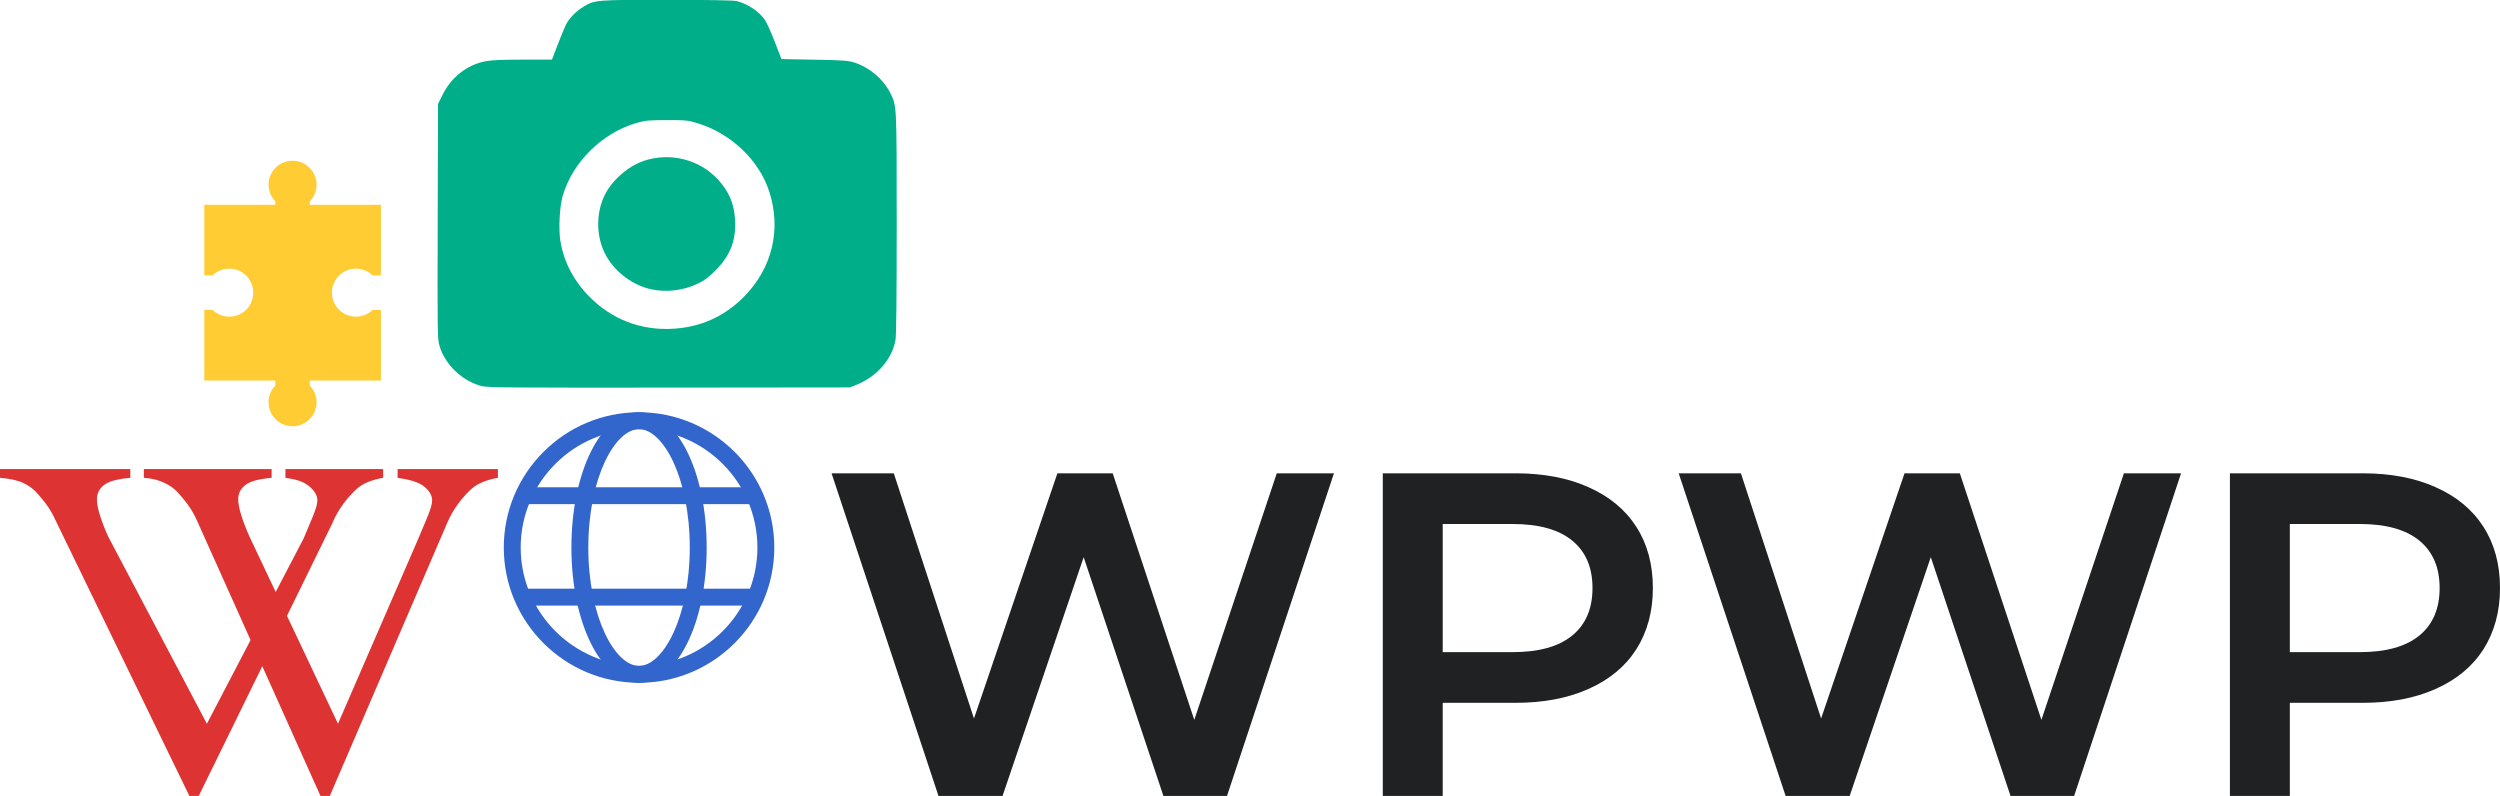
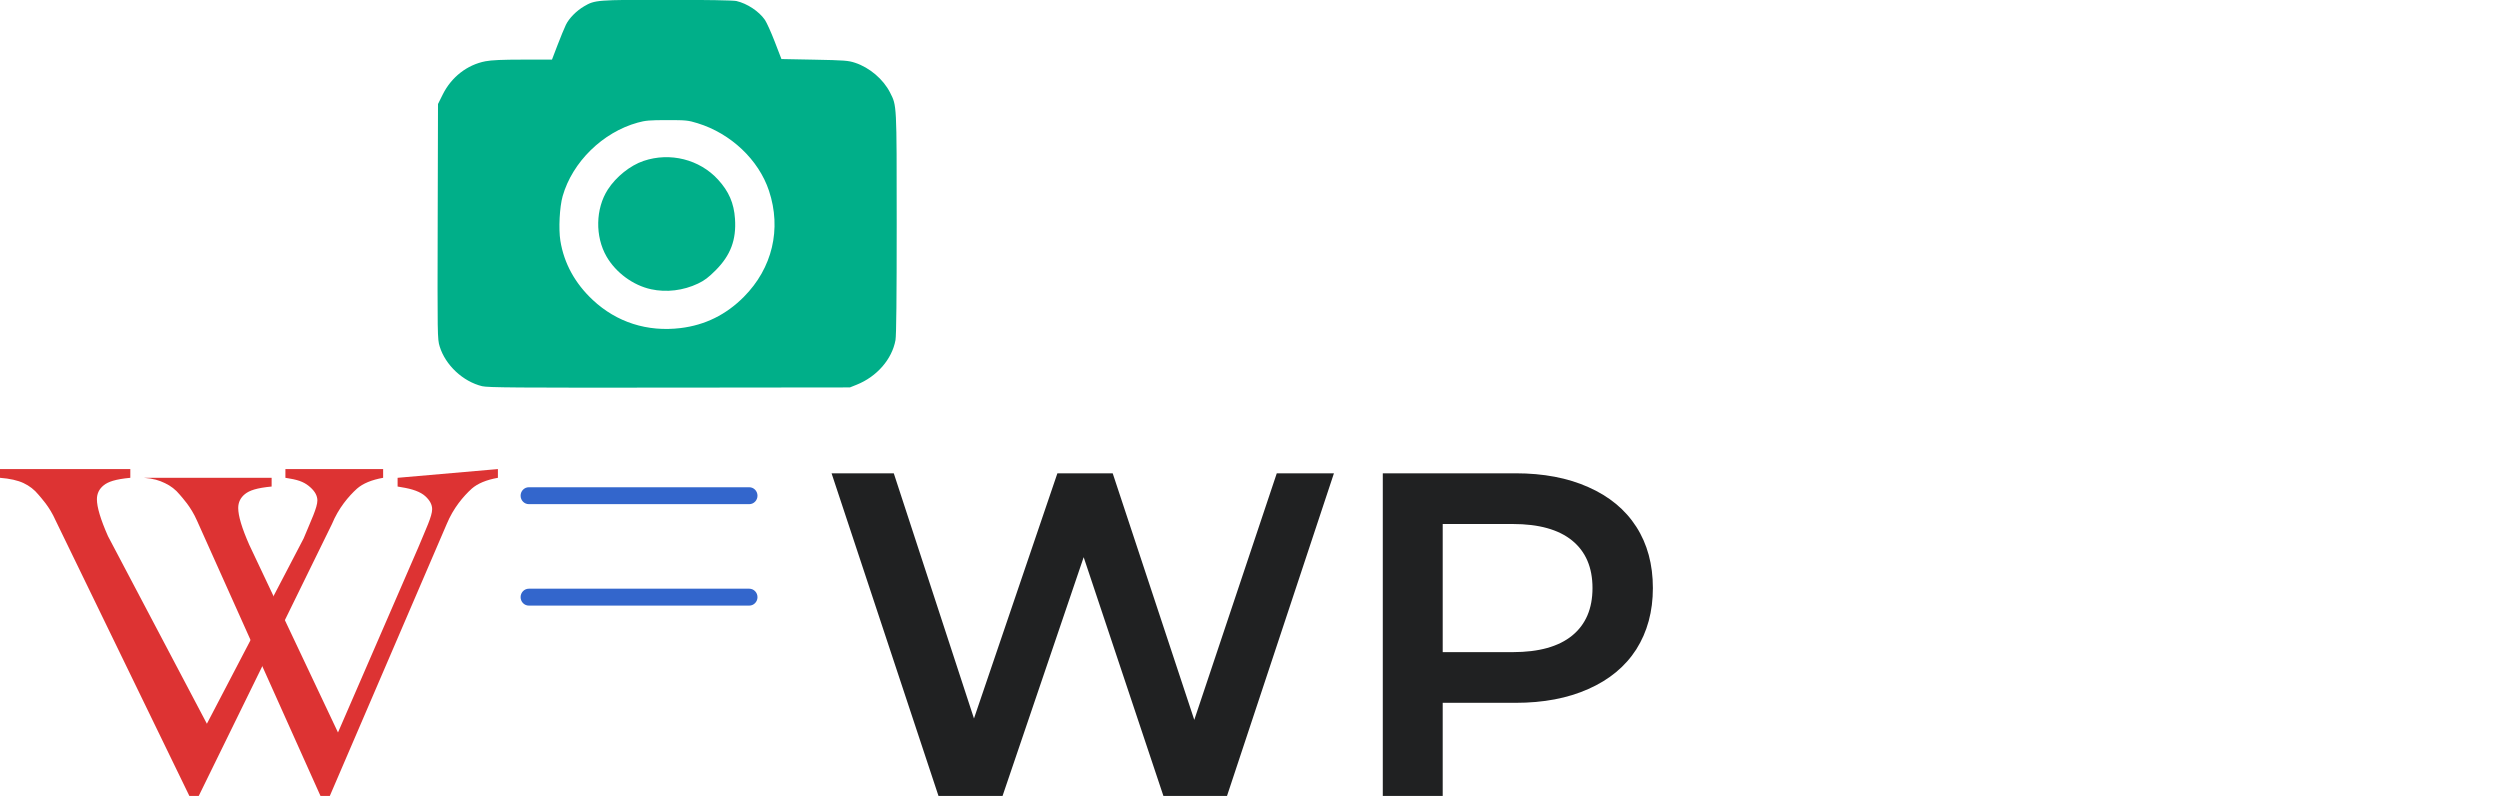
<svg xmlns="http://www.w3.org/2000/svg" xmlns:ns1="http://www.inkscape.org/namespaces/inkscape" xmlns:ns2="http://sodipodi.sourceforge.net/DTD/sodipodi-0.dtd" xmlns:xlink="http://www.w3.org/1999/xlink" version="1.1" width="535.754" height="170.568" id="svg3813" ns1:version="1.2.2 (732a01da63, 2022-12-09)" ns2:docname="Simple_Prohibited.svg" xml:space="preserve">
  <ns2:namedview pagecolor="#ffffff" bordercolor="#666666" borderopacity="1" objecttolerance="10" gridtolerance="10" guidetolerance="10" ns1:pageopacity="0" ns1:pageshadow="2" ns1:window-width="1920" ns1:window-height="1009" id="namedview7" showgrid="false" ns1:zoom="0.89999999" ns1:cx="314.44445" ns1:cy="70.000001" ns1:window-x="-8" ns1:window-y="-8" ns1:window-maximized="1" ns1:current-layer="svg3813" fit-margin-top="0" fit-margin-left="0" fit-margin-right="0" fit-margin-bottom="0" ns1:showpageshadow="0" ns1:pagecheckerboard="1" ns1:deskcolor="#d1d1d1" />
  <defs id="defs3815">
    <linearGradient id="linearGradient3261">
      <stop style="stop-color:#ffffff;stop-opacity:0" offset="0" id="stop3263" />
      <stop style="stop-color:#ffffff;stop-opacity:0" offset="0.5" id="stop3269" />
      <stop style="stop-color:#ffffff;stop-opacity:1" offset="1" id="stop3265" />
    </linearGradient>
    <linearGradient id="linearGradient3219">
      <stop style="stop-color:#0e7309;stop-opacity:1" offset="0" id="stop3221" />
      <stop style="stop-color:#70d13e;stop-opacity:1" offset="1" id="stop3223" />
    </linearGradient>
    <linearGradient id="linearGradient3205">
      <stop style="stop-color:#2c8300;stop-opacity:1" offset="0" id="stop3207" />
      <stop style="stop-color:#3db800;stop-opacity:1" offset="0.25" id="stop3215" />
      <stop style="stop-color:#ffffff;stop-opacity:1" offset="0.5" id="stop3213" />
      <stop style="stop-color:#69cf35;stop-opacity:1" offset="1" id="stop3209" />
    </linearGradient>
    <linearGradient id="linearGradient3197">
      <stop style="stop-color:#002f32;stop-opacity:1" offset="0" id="stop3199" />
      <stop style="stop-color:#045b04;stop-opacity:1" offset="1" id="stop3201" />
    </linearGradient>
    <linearGradient id="linearGradient3339">
      <stop style="stop-color:#e8e8e8;stop-opacity:1" offset="0" id="stop3341" />
      <stop style="stop-color:#ffffff;stop-opacity:1" offset="0.5" id="stop3347" />
      <stop style="stop-color:#e8e8e8;stop-opacity:1" offset="1" id="stop3343" />
    </linearGradient>
    <linearGradient id="linearGradient3327">
      <stop style="stop-color:#ffffff;stop-opacity:1" offset="0" id="stop3329" />
      <stop style="stop-color:#fdd99a;stop-opacity:1" offset="0.5" id="stop3335" />
      <stop style="stop-color:#c39539;stop-opacity:1" offset="1" id="stop3331" />
    </linearGradient>
    <linearGradient id="linearGradient3319">
      <stop style="stop-color:#7d491f;stop-opacity:1" offset="0" id="stop3321" />
      <stop style="stop-color:#926600;stop-opacity:1" offset="1" id="stop3323" />
    </linearGradient>
    <linearGradient id="linearGradient3282">
      <stop style="stop-color:#ffffff;stop-opacity:0" offset="0" id="stop3284" />
      <stop style="stop-color:#ffffff;stop-opacity:1" offset="1" id="stop3286" />
    </linearGradient>
    <linearGradient id="linearGradient14709">
      <stop style="stop-color:#ffffff;stop-opacity:1" offset="0" id="stop14711" />
      <stop style="stop-color:#5eb2ff;stop-opacity:1" offset="1" id="stop14713" />
    </linearGradient>
    <linearGradient id="linearGradient14685">
      <stop style="stop-color:#0917a0;stop-opacity:1" offset="0" id="stop14687" />
      <stop style="stop-color:#0345f4;stop-opacity:1" offset="1" id="stop14689" />
    </linearGradient>
    <linearGradient x1="96.125" y1="11.188" x2="96.125" y2="52.101" id="linearGradient14691" xlink:href="#linearGradient14685" gradientUnits="userSpaceOnUse" />
    <linearGradient x1="96.125" y1="11.188" x2="96.125" y2="52.101" id="linearGradient14699" xlink:href="#linearGradient14685" gradientUnits="userSpaceOnUse" gradientTransform="translate(447.429,636.934)" />
    <radialGradient cx="546.312" cy="705.485" r="25.281" fx="546.312" fy="705.485" id="radialGradient14715" xlink:href="#linearGradient14709" gradientUnits="userSpaceOnUse" gradientTransform="matrix(2.033,0,-3.289062e-8,1.717,-565.718,-518.499)" />
    <filter id="filter14824">
      <feGaussianBlur id="feGaussianBlur14826" stdDeviation="0.373" ns1:collect="always" />
    </filter>
    <linearGradient x1="96.125" y1="11.188" x2="96.125" y2="52.101" id="linearGradient14833" xlink:href="#linearGradient14685" gradientUnits="userSpaceOnUse" gradientTransform="translate(458.162,644.623)" />
    <radialGradient cx="546.312" cy="705.485" r="25.281" fx="546.312" fy="705.485" id="radialGradient3288" xlink:href="#linearGradient3282" gradientUnits="userSpaceOnUse" gradientTransform="matrix(2.033,0,-3.2890618e-8,1.717,-565.718,-518.499)" />
    <linearGradient x1="96.382" y1="30.667" x2="96.382" y2="13.187" id="linearGradient3302" xlink:href="#linearGradient3282" gradientUnits="userSpaceOnUse" gradientTransform="matrix(0.935,0,0,0.935,453.691,638.993)" />
    <linearGradient x1="41.946" y1="46.665" x2="41.946" y2="82.333" id="linearGradient3325" xlink:href="#linearGradient3319" gradientUnits="userSpaceOnUse" />
    <radialGradient cx="53.602" cy="59.729" r="17.834" fx="53.602" fy="59.729" id="radialGradient3333" xlink:href="#linearGradient3327" gradientUnits="userSpaceOnUse" gradientTransform="matrix(0,1.656,-1.639,0,152.15,-32.924)" />
    <linearGradient x1="28.429" y1="61.798" x2="58.959" y2="61.798" id="linearGradient3345" xlink:href="#linearGradient3339" gradientUnits="userSpaceOnUse" />
    <filter id="filter3385">
      <feGaussianBlur id="feGaussianBlur3387" stdDeviation="0.146" ns1:collect="always" />
    </filter>
    <linearGradient x1="83.281" y1="123.098" x2="83.281" y2="66.311" id="linearGradient3203" xlink:href="#linearGradient3197" gradientUnits="userSpaceOnUse" />
    <radialGradient cx="491.522" cy="670.925" r="36.427" fx="491.522" fy="670.925" id="radialGradient3211" xlink:href="#linearGradient3205" gradientUnits="userSpaceOnUse" gradientTransform="matrix(0,2.024,-1.958,0,1805.23,-312.495)" />
    <linearGradient x1="517.022" y1="705.484" x2="517.022" y2="745.301" id="linearGradient3240" xlink:href="#linearGradient3219" gradientUnits="userSpaceOnUse" gradientTransform="matrix(-1,0,0,1,983.326,0)" />
    <linearGradient x1="517.022" y1="705.484" x2="517.022" y2="745.301" id="linearGradient3243" xlink:href="#linearGradient3219" gradientUnits="userSpaceOnUse" gradientTransform="translate(-0.12)" />
    <radialGradient cx="479.683" cy="709.658" r="5.006" fx="479.683" fy="709.658" id="radialGradient3267" xlink:href="#linearGradient3261" gradientUnits="userSpaceOnUse" gradientTransform="matrix(1.234,-0.152,0.191,1.553,-247.635,-320.152)" />
    <filter id="filter3331">
      <feGaussianBlur id="feGaussianBlur3333" stdDeviation="0.355" ns1:collect="always" />
    </filter>
    <filter id="filter3335">
      <feGaussianBlur id="feGaussianBlur3337" stdDeviation="0.267" ns1:collect="always" />
    </filter>
    <filter id="filter3339">
      <feGaussianBlur id="feGaussianBlur3341" stdDeviation="0.239" ns1:collect="always" />
    </filter>
  </defs>
  <g id="g8116" transform="matrix(0.603,0,0,0.603,10.926,47.217)">
    <path style="fill:#00af89;fill-opacity:1;stroke-width:0.401" d="M 153.237,58.954 C 146.387,57.285 140.149,51.438 138.131,44.795 137.341,42.195 137.326,41.237 137.433,0.401 l 0.109,-41.737 1.68,-3.378 c 3.091,-6.217 8.692,-10.575 15.192,-11.818 2.177,-0.416 5.999,-0.584 13.343,-0.584 h 10.293 l 1.956,-5.113 c 1.076,-2.812 2.415,-6.066 2.977,-7.23 1.128,-2.339 3.74,-4.996 6.501,-6.613 3.831,-2.245 4.541,-2.3 29.455,-2.289 14.191,0.006 23.554,0.166 24.663,0.422 3.811,0.878 8.023,3.663 10.106,6.682 0.645,0.935 2.234,4.454 3.531,7.82 l 2.358,6.12 11.762,0.226 c 10.675,0.205 12.009,0.307 14.429,1.107 5.143,1.698 10.034,5.867 12.413,10.578 2.409,4.772 2.353,3.682 2.36,46.467 0.004,26.396 -0.136,39.902 -0.429,41.508 -1.244,6.809 -6.618,12.982 -13.802,15.855 l -2.406,0.962 -64.167,0.07 c -54.427,0.06 -64.524,-0.016 -66.519,-0.503 z m 70.53,-20.664 c 8.705,-1.062 16.163,-4.742 22.462,-11.082 10.154,-10.22 13.453,-24.109 8.951,-37.685 -3.658,-11.033 -13.561,-20.405 -25.398,-24.037 -3.375,-1.036 -4.079,-1.107 -10.828,-1.104 -6.199,0.003 -7.672,0.129 -10.427,0.888 -12.441,3.43 -23.229,13.998 -26.685,26.139 -1.095,3.846 -1.49,11.636 -0.807,15.875 1.288,7.985 5.188,15.103 11.517,21.024 8.483,7.935 19.392,11.424 31.214,9.981 z M 213.266,24.494 c -6.381,-1.387 -12.497,-5.88 -15.82,-11.623 -4.12,-7.12 -3.928,-17.04 0.46,-23.83 2.932,-4.537 7.957,-8.555 12.699,-10.156 9.419,-3.18 19.893,-0.548 26.472,6.65 3.841,4.203 5.642,8.369 6.016,13.919 0.505,7.483 -1.559,12.966 -6.893,18.315 -2.52,2.527 -3.988,3.631 -6.27,4.715 -5.222,2.48 -11.193,3.2 -16.665,2.011 z" id="path7144" />
-     <path style="fill:#ffcc33;fill-opacity:1;fill-rule:nonzero;stroke:none;stroke-width:0.795" d="m 85.842,-21.185 c -4.712,0 -8.52,3.808 -8.52,8.52 0,2.306 0.923,4.401 2.41,5.937 v 1.217 H 54.493 v 25.089 h 2.931 c 1.535,-1.485 3.632,-2.41 5.937,-2.41 4.712,0 8.52,3.833 8.52,8.545 0,4.712 -3.808,8.52 -8.52,8.52 -2.306,0 -4.401,-0.923 -5.937,-2.41 h -2.931 v 25.114 h 25.238 v 1.789 c -1.486,1.535 -2.41,3.631 -2.41,5.937 0,4.712 3.808,8.52 8.52,8.52 4.712,0 8.545,-3.808 8.545,-8.52 0,-2.305 -0.924,-4.402 -2.41,-5.937 V 56.939 H 117.24 V 31.825 h -2.931 c -1.535,1.486 -3.631,2.41 -5.937,2.41 -4.712,0 -8.52,-3.808 -8.52,-8.52 0,-4.712 3.808,-8.545 8.52,-8.545 2.305,0 4.402,0.924 5.937,2.41 h 2.931 V -5.51 H 91.977 v -1.217 c 1.485,-1.535 2.41,-3.632 2.41,-5.937 0,-4.712 -3.833,-8.52 -8.545,-8.52 z" id="rect2996" ns1:connector-curvature="0" />
    <g id="g2036" transform="matrix(1.451,0,0,1.451,-21.063,53.708)" style="fill:#dd3333;fill-opacity:1">
      <path ns2:nodetypes="ccccccccsccccsscccsscccc" id="V1" d="m 95.869,23.909 v 2.139 c -2.821,0.501 -4.957,1.388 -6.407,2.659 -2.077,1.889 -4.526,4.779 -6.132,8.671 L 50.645,104.091 H 48.47 L 15.657,36.512 C 14.129,33.043 12.051,30.923 11.424,30.153 10.445,28.958 9.24,28.023 7.81,27.349 6.379,26.674 4.449,26.241 2.02,26.048 V 23.909 H 33.948 v 2.139 c -3.683,0.347 -5.439,0.964 -6.537,1.85 -1.097,0.886 -1.646,2.023 -1.646,3.411 -2.6e-5,1.927 0.901,4.933 2.704,9.018 l 24.232,45.959 23.693,-45.38 c 1.842,-4.471 3.369,-7.573 3.37,-9.307 -6.3e-5,-1.118 -0.568,-2.187 -1.705,-3.208 -1.136,-1.021 -2.422,-1.744 -5.126,-2.168 -0.196,-0.038 -0.529,-0.096 -0.999,-0.173 v -2.139 z" style="font-style:normal;font-weight:normal;font-size:178.225px;font-family:'Times New Roman';fill:#dd3333;fill-opacity:1;stroke:none;stroke-width:1px;stroke-linecap:butt;stroke-linejoin:miter;stroke-opacity:1" />
-       <path ns2:nodetypes="ccccccccsccccsscccsscccc" id="V2" d="m 123.98,23.909 v 2.139 c -2.821,0.501 -4.957,1.388 -6.407,2.659 -2.077,1.889 -4.526,4.779 -6.132,8.671 L 82.756,104.091 H 80.581 L 50.268,36.512 C 48.74,33.043 46.662,30.923 46.036,30.153 45.056,28.958 43.851,28.023 42.421,27.349 40.991,26.674 39.695,26.241 37.265,26.048 v -2.139 h 31.294 v 2.139 c -3.683,0.347 -5.439,0.964 -6.537,1.85 -1.097,0.886 -1.646,2.023 -1.646,3.411 -2.5e-5,1.927 0.901,4.933 2.704,9.018 l 21.732,45.959 19.693,-45.38 c 1.842,-4.471 3.369,-7.573 3.37,-9.307 -6e-5,-1.118 -0.568,-2.187 -1.704,-3.208 -1.136,-1.021 -3.056,-1.744 -5.76,-2.168 -0.196,-0.038 -0.529,-0.096 -0.999,-0.173 v -2.139 z" style="font-style:normal;font-weight:normal;font-size:178.225px;font-family:'Times New Roman';fill:#dd3333;fill-opacity:1;stroke:none;stroke-width:1px;stroke-linecap:butt;stroke-linejoin:miter;stroke-opacity:1" />
+       <path ns2:nodetypes="ccccccccsccccsscccsscccc" id="V2" d="m 123.98,23.909 v 2.139 c -2.821,0.501 -4.957,1.388 -6.407,2.659 -2.077,1.889 -4.526,4.779 -6.132,8.671 L 82.756,104.091 H 80.581 L 50.268,36.512 C 48.74,33.043 46.662,30.923 46.036,30.153 45.056,28.958 43.851,28.023 42.421,27.349 40.991,26.674 39.695,26.241 37.265,26.048 h 31.294 v 2.139 c -3.683,0.347 -5.439,0.964 -6.537,1.85 -1.097,0.886 -1.646,2.023 -1.646,3.411 -2.5e-5,1.927 0.901,4.933 2.704,9.018 l 21.732,45.959 19.693,-45.38 c 1.842,-4.471 3.369,-7.573 3.37,-9.307 -6e-5,-1.118 -0.568,-2.187 -1.704,-3.208 -1.136,-1.021 -3.056,-1.744 -5.76,-2.168 -0.196,-0.038 -0.529,-0.096 -0.999,-0.173 v -2.139 z" style="font-style:normal;font-weight:normal;font-size:178.225px;font-family:'Times New Roman';fill:#dd3333;fill-opacity:1;stroke:none;stroke-width:1px;stroke-linecap:butt;stroke-linejoin:miter;stroke-opacity:1" />
    </g>
    <g id="g7378" transform="matrix(6.009,0,0,6.009,160.92,68.21)" style="fill:#3366cc;fill-opacity:1">
-       <path d="M 8,16 C 3.589,16 0,12.411 0,8 0,3.589 3.589,0 8,0 c 4.411,0 8,3.589 8,8 0,4.411 -3.589,8 -8,8 z M 8,1 C 4.14,1 1,4.14 1,8 c 0,3.859 3.14,7 7,7 3.859,0 7,-3.141 7,-7 C 15,4.14 11.859,1 8,1 Z" id="path7360" style="fill:#3366cc;fill-opacity:1" />
-       <path d="M 8,16 C 5.757,16 4,12.486 4,8 4,3.514 5.757,0 8,0 c 2.243,0 4,3.514 4,8 0,4.486 -1.757,8 -4,8 z M 8,1 C 6.581,1 5,3.875 5,8 c 0,4.125 1.581,7 3,7 1.419,0 3,-2.875 3,-7 C 11,3.875 9.419,1 8,1 Z" id="path7362" style="fill:#3366cc;fill-opacity:1" />
      <path d="m 15.005,4.935 c 0,0.276 -0.219,0.5 -0.486,0.5 H 1.482 c -0.269,0 -0.487,-0.224 -0.487,-0.5 v 0 c 0,-0.276 0.218,-0.5 0.487,-0.5 h 13.037 c 0.267,0 0.486,0.223 0.486,0.5 z" id="path7364" style="fill:#3366cc;fill-opacity:1" />
      <path d="m 15.005,10.935 c 0,0.276 -0.219,0.5 -0.486,0.5 H 1.482 c -0.269,0 -0.487,-0.224 -0.487,-0.5 v 0 c 0,-0.276 0.218,-0.5 0.487,-0.5 h 13.037 c 0.267,0 0.486,0.223 0.486,0.5 z" id="path7366" style="fill:#3366cc;fill-opacity:1" />
    </g>
  </g>
  <g aria-label="WPWP" id="text303" style="font-weight:600;font-size:98.77px;line-height:0.98;font-family:Montserrat;-inkscape-font-specification:'Montserrat Semi-Bold';fill:#202122;fill-rule:evenodd;stroke-width:5.186;stroke-linecap:round;stroke-linejoin:round;paint-order:markers stroke fill">
    <path d="m 285.865,101.429 -22.915,69.139 h -13.63 l -17.087,-51.163 -17.384,51.163 h -13.729 l -22.915,-69.139 h 13.334 l 17.186,52.546 17.877,-52.546 h 11.852 l 17.482,52.842 17.68,-52.842 z" id="path1921" />
    <path d="m 324.781,101.429 q 8.988,0 15.606,2.963 6.716,2.963 10.272,8.494 3.556,5.531 3.556,13.136 0,7.507 -3.556,13.136 -3.556,5.531 -10.272,8.494 -6.618,2.963 -15.606,2.963 h -15.606 v 19.952 h -12.84 v -69.139 z m -0.593,38.323 q 8.395,0 12.741,-3.556 4.346,-3.556 4.346,-10.173 0,-6.618 -4.346,-10.173 -4.346,-3.556 -12.741,-3.556 h -15.013 v 27.458 z" id="path1923" />
-     <path d="m 467.405,101.429 -22.915,69.139 h -13.63 l -17.087,-51.163 -17.384,51.163 H 382.66 L 359.745,101.429 h 13.334 l 17.186,52.546 17.877,-52.546 h 11.852 l 17.482,52.842 17.68,-52.842 z" id="path1925" />
-     <path d="m 506.32,101.429 q 8.988,0 15.606,2.963 6.716,2.963 10.272,8.494 3.556,5.531 3.556,13.136 0,7.507 -3.556,13.136 -3.556,5.531 -10.272,8.494 -6.618,2.963 -15.606,2.963 h -15.606 v 19.952 h -12.84 v -69.139 z m -0.593,38.323 q 8.395,0 12.741,-3.556 4.346,-3.556 4.346,-10.173 0,-6.618 -4.346,-10.173 -4.346,-3.556 -12.741,-3.556 h -15.013 v 27.458 z" id="path1927" />
  </g>
</svg>